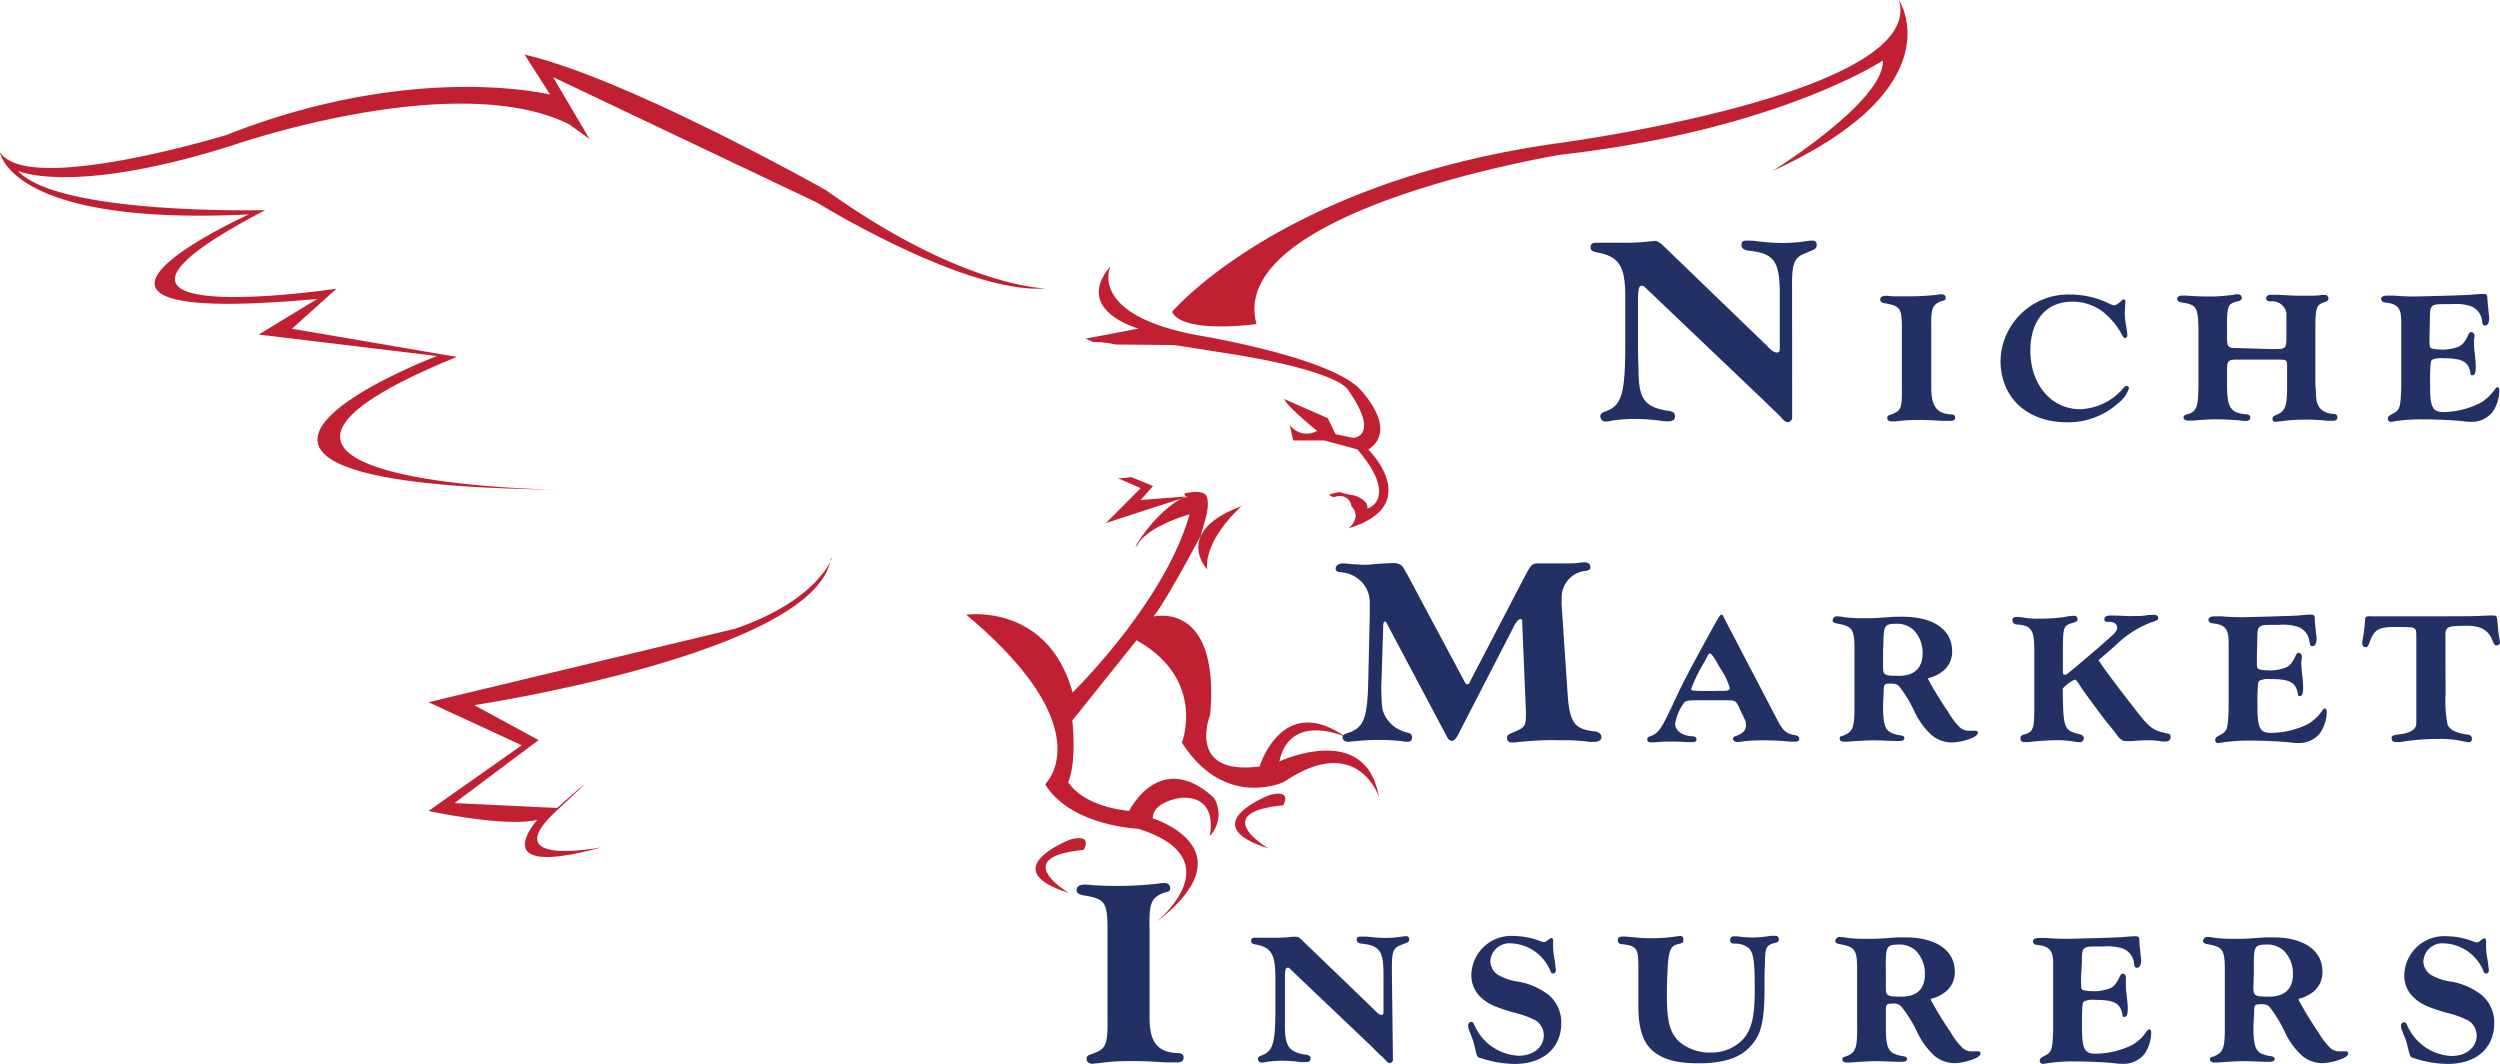
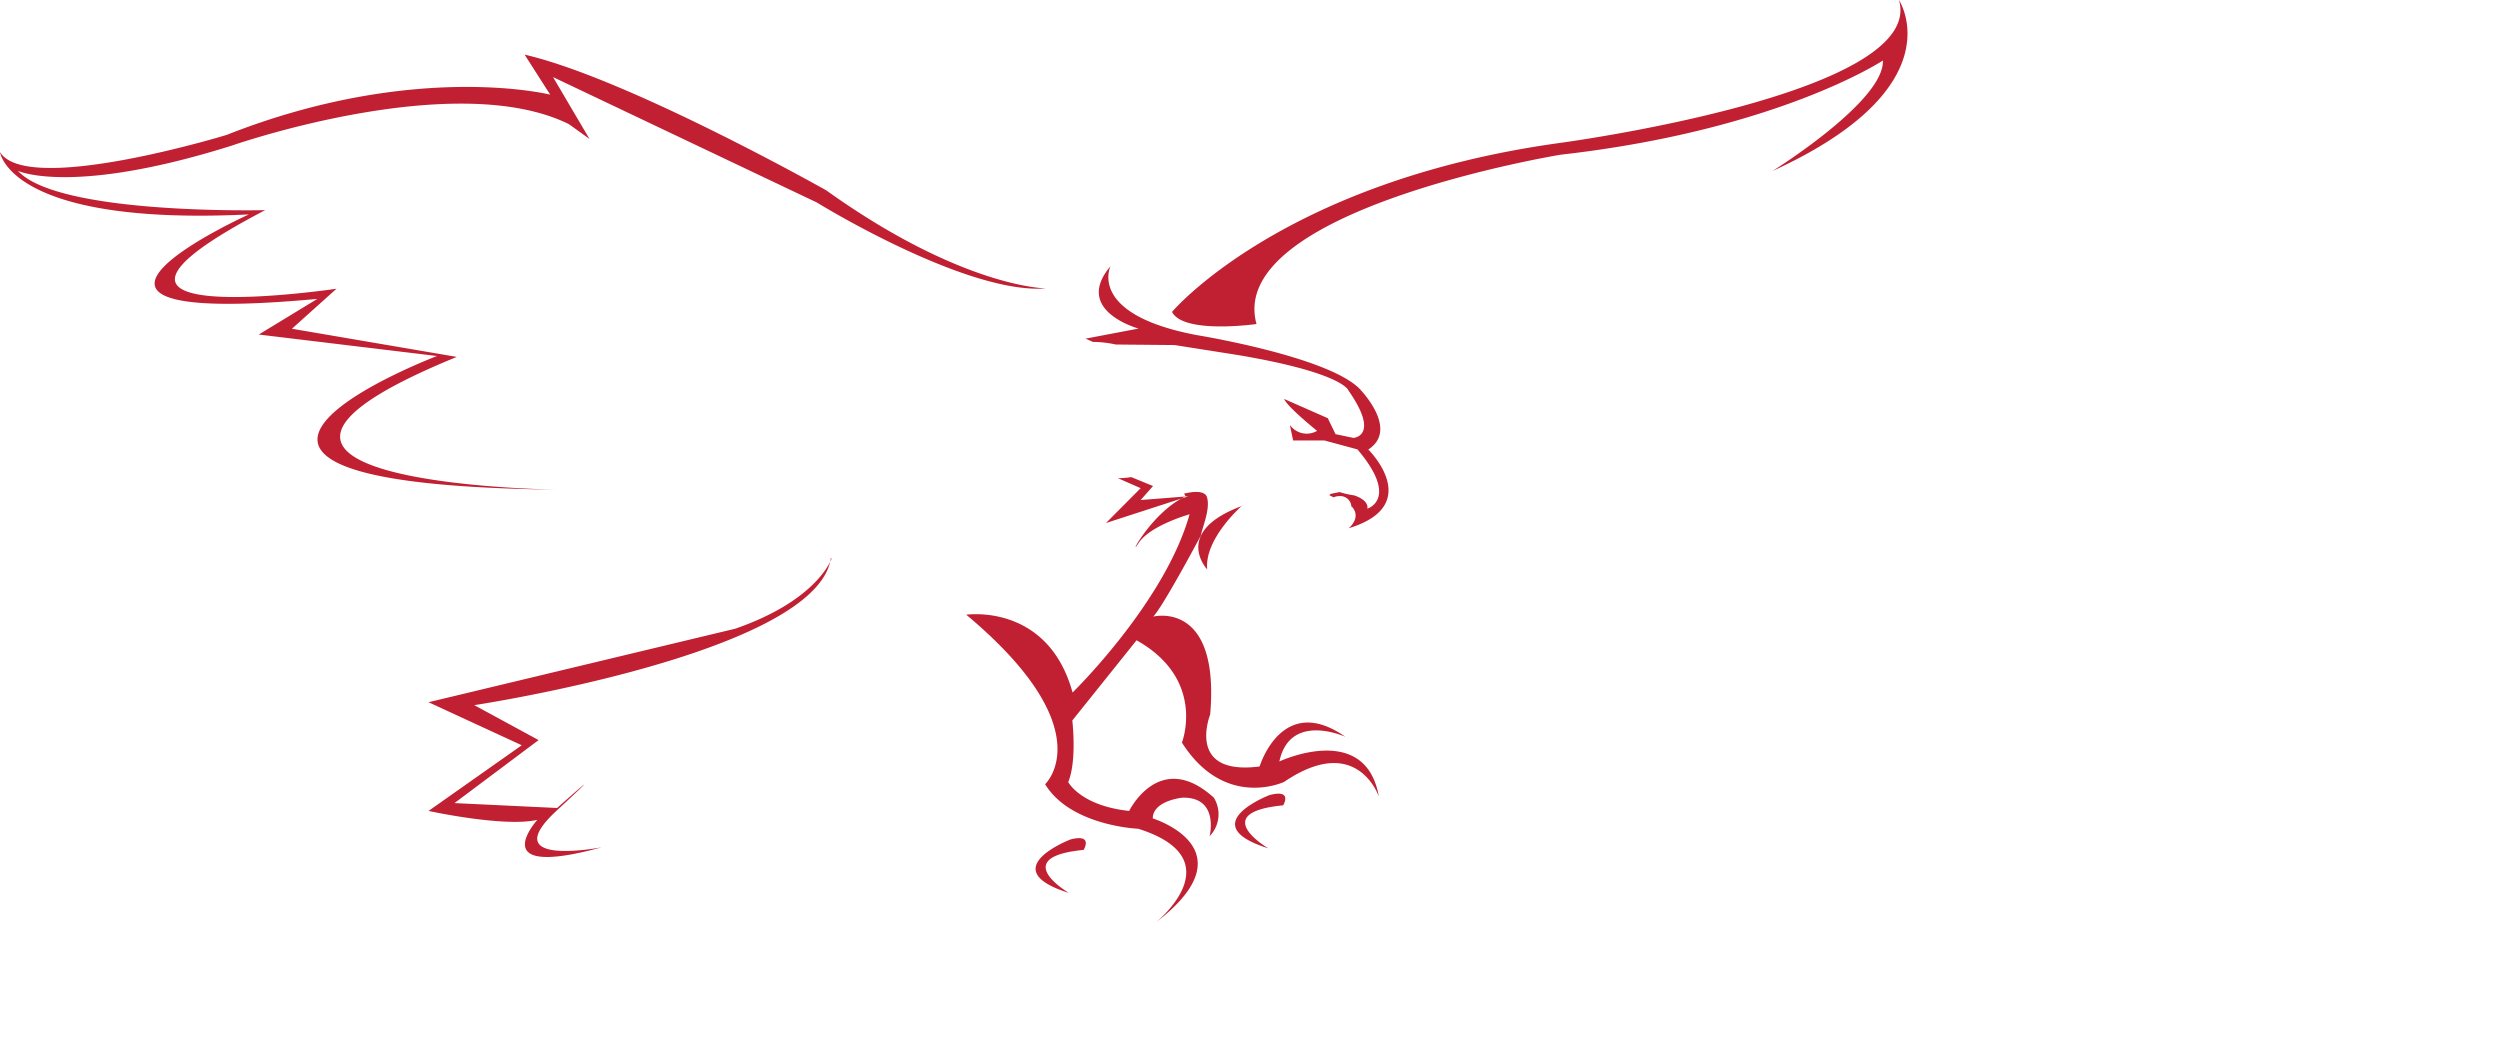
<svg xmlns="http://www.w3.org/2000/svg" height="119.4" viewBox="0 0 280.54 119.4" width="280.54">
  <path d="m128 56.11 5.36-.42-9.25 3 3.89-3.91-2.55-1.12q.75 0 1.5-.12l2.44 1zm25.57-5.68c3.52-2.33-1.11-6.91-1.11-6.91-3.79-3.58-18.13-5.91-18.13-5.91-12.39-2.33-9.71-7.74-9.71-7.74-4.25 5 3.15 7 3.15 7l-5.95 1.13.83.37a11.93 11.93 0 0 1 2.55.29l6.6.06 6.93 1.09c12 2 12.58 4 12.58 4 3.61 5.16.56 5.33.56 5.33l-2-.42-.87-1.79-4.9-2.16c.37.91 3.7 3.58 3.7 3.58a2.32 2.32 0 0 1 -3.06-.67l.37 1.75h3.52l3.7 1c4.72 5.57 1.11 6.65 1.11 6.65.18-1-1.48-1.49-1.48-1.49a9.44 9.44 0 0 1 -1.63-.37l-1 .2-.16.15.48.24a1.61 1.61 0 0 1 .66-.14 1.25 1.25 0 0 1 1.34 1.19h.06c1.11 1.25-.37 2.42-.37 2.42 8.57-2.61 2.19-8.85 2.19-8.85zm-10 35c1.21-5.58 7.4-2.75 7.4-2.75-7.12-5-9.62 3.33-9.62 3.33-8.32 1.08-5.55-5.82-5.55-5.82 1.11-12.9-6.38-11-6.38-11 1-1.11 3.91-6.43 5.32-9.07l.09-.35c.3-1.13.94-2.74.63-3.92-.22-.86-1.59-.69-2.59-.46a1.28 1.28 0 0 1 .16.32c-3.89 1.83-6.57 7.24-5.27 5.24s5.73-3.24 5.73-3.24c-2.77 9.9-13.13 20-13.13 20-2.78-10.07-11.93-8.73-11.93-8.73 15.41 12.9 8.85 19.02 8.85 19.02 2.86 4.7 10.45 5 10.45 5 10.82 3.41 2 10.49 2 10.49 10.73-8.24-.37-11.65-.37-11.65 0-2 3.33-2.33 3.33-2.33 4.16-.09 3.05 4.32 3.05 4.32a3.53 3.53 0 0 0 .47-4.32c-6.08-5.51-9.5 1.49-9.5 1.49-5.46-.58-6.84-3.24-6.84-3.24 1-2.41.46-6.91.46-6.91l7.21-9c7.86 4.41 5.09 11.48 5.09 11.48 4.81 7.57 11.47 4.41 11.47 4.41 8.23-5.58 10.63 1.66 10.63 1.66-1.48-8.52-11.19-3.94-11.19-3.94zm-2.57-49.07c-3.51-12.81 34.13-19 34.13-19 24.33-2.75 36.16-10.57 36.16-10.57.19 4.58-12.39 12.4-12.39 12.4 20.67-9.45 14.19-19.19 14.19-19.19 3.15 10.57-38.19 16.06-38.19 16.06-31.08 4.33-43.38 18.94-43.38 18.94 1.29 2.53 9.48 1.36 9.48 1.36zm-23.67-4s-9.35-.08-24.61-11c0 0-22.29-12.57-33.85-15.23l2.87 4.49s-15.22-3.8-36.31 4.52c0 0-22.43 6.86-25.43 1.92 0 0 1 8.32 27.93 7 0 0-28.3 12.81 7.68 9.48l-6.57 4 20 2.41s-37.83 14.4 13.59 15c0 0-46.42-.58-11.37-14.9l-18.5-3.16 5-4.49s-34.78 5.16-8-8.82c0 0-23.21.58-27.75-4.41 0 0 6 2.83 24-2.83 0 0 25-8.74 37.83-2.41l2.31 1.66-4.09-6.94 29.6 14.07s16.64 10.28 25.62 9.65zm-24 30.29s-1.48 4.66-10.82 7.9l-34.42 8.25 10.46 4.83-10.46 7.37s8.51 1.86 12.21 1c0 0-6.1 6.74 7.22 3.08 0 0-12 2.33-5.09-4.08s.09-.33.09-.33l-11.52-.55 9.44-7.07-7.22-3.92s38.44-5.82 40.01-16.47zm46.14-5.91c-8 2.92-4 7.16-4 7.16-.35-3.44 3.9-7.15 3.9-7.15zm-19.34 37.46s-8.69 3.33-.18 6c0 0-6.85-4 1.66-4.83 0-.01 1.11-1.84-1.48-1.17zm22.38-5s-8.69 3.32-.18 6c0 0-6.85-4 1.66-4.83.01 0 1.11-1.83-1.48-1.16z" fill="#c02032" />
-   <path d="m201.11 46.83a.52.52 0 0 1 -.51.54c-.19 0-.36-.12-.64-.42a12.9 12.9 0 0 0 -1-1l-1.48-1.44-12.81-12.2c-.25-.24-.25-.24-.41-.24-.39 0-.45.33-.45 2.25v3.54 1.5c0 .9.06 1.71.06 2.16 0 3.15.64 4.08 3 4.53.84.09 1.09.24 1.09.66s-.29.57-.74.57c-.22 0-.54 0-.83-.06a22.21 22.21 0 0 0 -2.79-.21 16.66 16.66 0 0 0 -2.8.21 3 3 0 0 1 -.61.09.61.61 0 0 1 -.61-.57c0-.27.13-.42.65-.6 1.76-.66 2.15-2 2.15-7.47v-4.89c.06-3.87-.61-5-3.21-5.46-.49-.09-.68-.24-.68-.57s.16-.51.61-.51h3.28a22.66 22.66 0 0 0 2.73-.15c.25 0 .48-.06.61-.06s.44.09.83.45l11.4 11c.16.15.32.3.45.45.45.45.73.63 1 .63s.32-.18.32-.48v-6.08c0-3.69-.64-4.56-3.43-4.86-.61-.09-.87-.27-.87-.66s.19-.48.64-.48c.26 0 .61 0 1 .06a27.37 27.37 0 0 0 2.89.21 18.36 18.36 0 0 0 2.56-.18 5.55 5.55 0 0 1 .87-.09q.48 0 .48.45c0 .45-.06.48-1.35 1s-1.44 1.29-1.41 4.11zm15.61-3.33c0 2 .57 2.89 2.14 3 .4 0 .54.1.54.35s-.16.38-.52.38h-.88c-1.32-.08-1.79-.1-2.56-.1a18.46 18.46 0 0 0 -2.74.16c-.18 0-.36 0-.47 0-.27 0-.45-.15-.45-.38s.11-.3.45-.4c1.12-.42 1.21-.65 1.19-3.07v-6.56c0-2.24-.16-2.52-1.8-2.83-.45-.07-.63-.19-.63-.44s.25-.42.61-.42a7.4 7.4 0 0 1 .78.06h1.35a28.12 28.12 0 0 0 3.6-.17 3.75 3.75 0 0 1 .54-.06c.29 0 .47.15.47.4s-.07.27-.52.38c-1 .42-1.14.82-1.1 3zm21.71-8.38a11.4 11.4 0 0 0 .16 1.51 5.65 5.65 0 0 1 .13 1c0 .16-.11.31-.24.31s-.25-.12-.45-.54a8.54 8.54 0 0 0 -2.03-2.4 5.7 5.7 0 0 0 -3.44-1.15c-2.92 0-4.72 2.08-4.72 5.5 0 3.8 2.36 6.57 5.58 6.57a6.66 6.66 0 0 0 4.6-2.08c.45-.52.48-.54.63-.54a.27.27 0 0 1 .25.29 3.54 3.54 0 0 1 -1.24 1.68 8.4 8.4 0 0 1 -5.7 2.12c-4.48 0-7.47-2.77-7.47-6.93a7.62 7.62 0 0 1 7.89-7.41 9.88 9.88 0 0 1 4.27 1 1.63 1.63 0 0 0 .61.21c.16 0 .36-.13.65-.38s.32-.3.41-.3.18.13.18.26zm16.57 4.05c1.55 0 1.57 0 1.57-1.49v-.8c0-.73 0-.88 0-1.74a1.6 1.6 0 0 0 -1.77-1.32c-.34 0-.5-.13-.5-.34s.18-.4.48-.4.4 0 .67 0 2 .11 2.74.11 2.09 0 2.27-.09h.43a.37.37 0 0 1 .4.38c0 .21-.13.34-.47.44-.87.27-1 .61-1 2.94v6.14c0 .15 0 .15.07 1.16 0 1.51.63 2.2 2 2.3.29 0 .4.15.4.38s-.16.38-.49.38h-.54a23.55 23.55 0 0 0 -2.66-.13 18.36 18.36 0 0 0 -2.54.17l-.67.08c-.25 0-.38-.12-.38-.33s.11-.32.45-.46c1-.42 1.21-.95 1.19-3.49v-1.56c0-.73 0-.86-.11-1s-.25-.15-1.46-.15h-4c-1.1 0-1.19.13-1.17 1.43v1.22c0 2.71.32 3.3 2.07 3.49.38 0 .54.14.54.37s-.2.38-.52.38a5.46 5.46 0 0 1 -.65-.06c-.52-.06-1.87-.13-2.79-.13-.6 0-1.95.09-2.42.15h-.54c-.34 0-.57-.12-.57-.33s.12-.28.34-.36c1.15-.29 1.33-.78 1.33-3.63v-6c-.05-2.43-.23-2.7-1.91-2.94-.32-.06-.48-.18-.48-.39s.21-.38.54-.38h.52c.65.06 1.53.1 2.38.1a17.81 17.81 0 0 0 2.84-.19 3.45 3.45 0 0 1 .51-.06.43.43 0 0 1 .47.4c0 .21-.13.32-.49.4-1.08.25-1.19.5-1.17 3v1c0 1.13.11 1.26 1.17 1.24zm17.63-1.6c0 1.31 0 1.31.12 1.45s.65.21 1.52.21a5.07 5.07 0 0 0 1.62-.33c.43-.19.72-.53 1.08-1.3.11-.24.2-.34.36-.34a.4.4 0 0 1 .34.44c0 .08 0 .27-.05.46a2.43 2.43 0 0 0 0 .36 7.75 7.75 0 0 0 .07 1 15.49 15.49 0 0 1 .13 1.59c0 .7-.09 1-.36 1s-.15 0-.31-.59c-.29-1-1-1.32-3-1.32a2.48 2.48 0 0 0 -1.19.16c-.2.13-.2.17-.27 1.6v1.22c0 2.52.27 3.06 1.53 3.06a9.48 9.48 0 0 0 4.16-1.05 5.15 5.15 0 0 0 1.6-1.53c.11-.14.2-.21.29-.21s.2.15.2.36a4.45 4.45 0 0 1 -.74 2.39 3 3 0 0 1 -2.32 1.14c-.2 0-.56 0-1-.07-1.05-.12-3-.21-4.54-.21a19.79 19.79 0 0 0 -3 .19 5.1 5.1 0 0 1 -.56.09.34.34 0 0 1 -.36-.34c0-.23.11-.34.51-.55.86-.46.9-.63 1-2.85v-7.52c0-1.55-.43-2-1.87-2.14a.44.44 0 0 1 -.4-.4c0-.23.27-.37.67-.37h.74c1 .08 1.67.1 2.25.1.92 0 6-.15 6.39-.19.6-.06 1.21-.1 1.39-.1.38 0 .49.08.49.44a12.64 12.64 0 0 0 .12 1.26c0 .36.09.75.09 1 0 .53-.18.84-.45.84s-.3-.1-.36-.61a2 2 0 0 0 -1.31-1.57 5.66 5.66 0 0 0 -2.11-.21c-1.62 0-1.84 0-2.11.19s-.32.48-.32 1.7zm-96.7 40.58c.25 3 .8 3.69 3.08 3.93.42.06.7.3.7.63s-.32.54-.8.54h-.54a20.6 20.6 0 0 0 -3.18-.18 35.63 35.63 0 0 0 -5.14.24 2.43 2.43 0 0 1 -.45 0 .45.45 0 0 1 -.48-.48c0-.36.06-.39 1.06-.81s1.06-.75 1.06-2l-.42-10c0-.48 0-.54-.22-.54s-.49.3-.9 1.17l-6.14 11.91c-.22.39-.41.57-.64.57s-.41-.15-.61-.57l-6.61-12.45c-.16-.33-.19-.36-.29-.36s-.19.09-.19.51l-.22 6.96v.12c.06 2.1.09 2.28.35 2.85a3.7 3.7 0 0 0 2.53 2c.45.12.58.24.58.57a.46.46 0 0 1 -.51.48c-.1 0-.35 0-.58-.06a22.29 22.29 0 0 0 -2.66-.15 26 26 0 0 0 -2.7.15c-.29 0-.55.06-.71.06-.38 0-.64-.21-.64-.48s.13-.33.42-.45c1.86-.57 2.28-1.47 2.44-5.07l.19-8.16v-.6c0-.36 0-.69 0-.87a3.36 3.36 0 0 0 -1-2.4 3.6 3.6 0 0 0 -2.34-1c-.36-.06-.49-.18-.49-.42s.29-.57.81-.57a8.42 8.42 0 0 1 1 .09c.45 0 .87.06 1.26.06s.8 0 1.51-.09c.89-.06 1.54-.09 1.89-.09a1.39 1.39 0 0 1 1 .33c.06.09.22.33.48.78l6.32 11.82c.32.63.36.66.52.66s.19-.06.32-.36l6.16-11.82c.68-1.29.8-1.38 1.51-1.38h.84s1.25 0 2.37 0c.42 0 .93 0 1.29-.06s.51-.06.67-.06c.39 0 .64.21.64.51s-.13.36-.48.45a2.92 2.92 0 0 0 -2 1 3 3 0 0 0 -.74 2.16 5.1 5.1 0 0 0 0 .81zm23.41 2.44c.72 1.4 1.06 1.72 2 1.89.4.06.56.19.56.42s-.18.33-.45.33h-.54a26.45 26.45 0 0 0 -3-.15 18.87 18.87 0 0 0 -2.27.11 4.51 4.51 0 0 1 -.7.08c-.24 0-.47-.17-.47-.36s.09-.25.41-.35c.69-.25 1.05-.63 1.05-1.14s0-.37-.69-1.84c-.45-1-.45-1-1.73-1h-2.41c-1.73 0-1.91 0-2.18.36a5.54 5.54 0 0 0 -.94 2.28c0 .72.69 1.28 1.75 1.39.49 0 .65.13.65.36s-.18.31-.49.31h-.63q-.57-.06-1.71-.06a13.66 13.66 0 0 0 -1.8.08h-.54a.32.32 0 0 1 -.36-.33c0-.17.07-.26.29-.34.95-.34 1.22-.69 2.57-3.57s1.68-3.48 4.45-8.54c.65-1.18.87-1.54 1-1.54s.16 0 .34.42zm-5.82-3.07c.4 0 .58-.1.58-.33a6.82 6.82 0 0 0 -.94-2l-.59-1c-.31-.57-.56-.86-.69-.86s-.12 0-.61.94a17.56 17.56 0 0 0 -1.48 3c0 .23 0 .25 1.37.27h.9zm17.79 1.6c0 2.58.27 3.06 1.71 3.36.54.08.68.14.68.35s-.18.32-.52.32h-.56c-.39 0-1.6-.07-2.45-.07-.65 0-2.18.09-2.81.15h-.45c-.29 0-.47-.14-.47-.35s.06-.23.31-.3c1.21-.44 1.37-.9 1.35-3.65v-6.07c0-2.29-.23-2.58-2-2.9-.32-.06-.45-.17-.45-.38a.48.48 0 0 1 .51-.42 4 4 0 0 1 .72.09 16.48 16.48 0 0 0 2.36.12c1 0 1.26 0 3.31-.16h1c3.42 0 5.51 1.47 5.51 3.85a2.77 2.77 0 0 1 -1.06 2.27 4.21 4.21 0 0 1 -1.46.73c-.14 0-.18.08-.18.15a41.14 41.14 0 0 0 2.25 3.67 7.82 7.82 0 0 0 1.34 1.76 1.5 1.5 0 0 0 1 .36h.45a1.32 1.32 0 0 1 .27 0c.18 0 .27.08.27.25s-.22.4-.76.61a6.72 6.72 0 0 1 -2.09.46 3.57 3.57 0 0 1 -2.32-.82 8.38 8.38 0 0 1 -2-2.79 14.22 14.22 0 0 0 -1.6-2.62c-.24-.3-.49-.38-1-.38-.72 0-.79.08-.79.88zm0-4.37c0 1 .09 1.09 1.78 1.09s2.65-.86 2.65-2.48a3.56 3.56 0 0 0 -1.08-2.73 2.75 2.75 0 0 0 -2-.63c-.61 0-.92.11-1.05.32s-.23.42-.25 1.41-.05 1.15-.05 1.28zm20.18 3.82c.07 3.07.25 3.44 1.73 3.78.43.1.61.23.61.48a.44.44 0 0 1 -.45.46 6.12 6.12 0 0 1 -.81-.1 11.09 11.09 0 0 0 -1.82-.13c-.76 0-2.34.11-3.1.21-.2 0-.41 0-.52 0-.27 0-.4-.15-.4-.42a.38.38 0 0 1 .31-.4c1.17-.32 1.26-.57 1.24-3.57v-6.02c0-2.08-.32-2.65-1.8-2.77-.45 0-.65-.19-.65-.48s.18-.38.47-.38a5.11 5.11 0 0 1 .81.08 8.72 8.72 0 0 0 1.66.11 19.8 19.8 0 0 0 2.7-.15 8 8 0 0 1 1.26-.17.36.36 0 0 1 .4.36c0 .25-.13.33-.56.44-1 .31-1.06.46-1.08 2.81v2.4c0 .54 0 .61.2.61s.18 0 .74-.47l.37-.29 2.3-1.96c.36-.3.36-.3 1.8-1.58.5-.44.68-.71.68-1a.62.62 0 0 0 -.43-.57 1.66 1.66 0 0 0 -.67-.06c-.23 0-.34-.11-.34-.32s.2-.4.67-.4.65 0 1.82.06a3.84 3.84 0 0 0 .63 0c.57 0 1.17 0 1.53-.07s.79-.06 1-.06.4.13.4.34-.09.29-.85.52a11.7 11.7 0 0 0 -4 2.62l-1.85 1.6c.63 1 1.85 2.6 4.34 5.82 1.48 1.87 1.78 2.05 3.44 2.43.27.06.31.13.31.4s-.22.48-.56.48h-.34a9.35 9.35 0 0 0 -1.66-.14 16.35 16.35 0 0 0 -1.82.1h-.58c-.43 0-.68-.16-1.11-.75-.06-.11-.44-.57-1-1.26-.75-.93-2.75-3.66-3.13-4.26s-.45-.63-.56-.63a3.91 3.91 0 0 0 -1.35 1zm21.77-5c0 1.31 0 1.31.12 1.45s.65.21 1.52.21a5.07 5.07 0 0 0 1.62-.33c.43-.19.72-.53 1.08-1.3.11-.24.2-.34.36-.34a.4.4 0 0 1 .34.44 3.85 3.85 0 0 1 -.05.46 2.43 2.43 0 0 0 0 .36 7.75 7.75 0 0 0 .07 1 15.49 15.49 0 0 1 .13 1.59c0 .69-.09 1-.36 1s-.15 0-.31-.59c-.29-1-1-1.32-3-1.32a2.5 2.5 0 0 0 -1.19.16c-.2.13-.2.17-.27 1.6v1.22c0 2.52.27 3.06 1.53 3.06a9.48 9.48 0 0 0 4.16-1 5 5 0 0 0 1.6-1.53c.11-.15.2-.21.29-.21s.2.15.2.36a4.36 4.36 0 0 1 -.74 2.39 3 3 0 0 1 -2.32 1.13c-.2 0-.56 0-1-.06-1.06-.12-3-.21-4.54-.21a19.84 19.84 0 0 0 -3 .19 4.59 4.59 0 0 1 -.56.08.33.33 0 0 1 -.36-.33c0-.23.11-.34.51-.55.86-.46.9-.63 1-2.85v-7.57c0-1.55-.43-2-1.87-2.14a.44.44 0 0 1 -.4-.4c0-.23.27-.38.67-.38h.75c1 .08 1.66.1 2.24.1.93 0 6-.15 6.39-.19.6-.06 1.21-.1 1.39-.1.38 0 .5.08.5.44a9.9 9.9 0 0 0 .11 1.26c0 .35.09.75.09 1 0 .53-.18.84-.45.84s-.29-.1-.36-.61a2 2 0 0 0 -1.31-1.57 5.66 5.66 0 0 0 -2.11-.21c-1.62 0-1.84 0-2.11.19s-.32.48-.32 1.7zm21.17 4.43a13.37 13.37 0 0 0 .22 3.28c.23.63 1 1 2.36 1.17a.42.42 0 0 1 .38.44.36.36 0 0 1 -.36.4 2.18 2.18 0 0 1 -.42-.06 11.87 11.87 0 0 0 -3-.31 26.37 26.37 0 0 0 -4.27.35h-.47c-.31 0-.49-.14-.49-.42s.06-.35 1-.46c1.15-.16 1.73-.56 1.77-1.19v-.61-1.14-7.3c0-1.35 0-1.41-.16-1.58s-.36-.21-2.13-.21c-2 0-2.43.25-3 1.83-.11.33-.22.44-.42.44s-.36-.17-.36-.46a3.5 3.5 0 0 1 .09-.63 17.26 17.26 0 0 0 .22-1.87c0-.4.09-.51.38-.51a1.29 1.29 0 0 1 .3 0h1.14 3 2.57c3.82 0 4.74 0 6.51-.09a3 3 0 0 1 .39 0c.51 0 .51 0 .6 1s.12 1.16.16 1.39a4.35 4.35 0 0 1 .09.6.33.33 0 0 1 -.34.36c-.27 0-.27 0-.65-.9a2.32 2.32 0 0 0 -1.19-1.07 4.49 4.49 0 0 0 -1.55-.23c-1.55 0-2.07.08-2.25.38s-.11.31-.13 1.49zm-145.43 35.91c-.07 2.91.8 4.14 3.05 4.26.57 0 .77.15.77.51s-.23.54-.74.54h-1.25c-1.9-.12-2.57-.15-3.66-.15a25.09 25.09 0 0 0 -3.92.24c-.26 0-.51.06-.68.06-.38 0-.64-.21-.64-.54s.16-.42.64-.57c1.61-.6 1.74-.93 1.71-4.38v-9.39c0-3.21-.23-3.6-2.57-4-.64-.09-.9-.27-.9-.63s.35-.6.87-.6a10.47 10.47 0 0 1 1.12.09c.48 0 1 .06 1.93.06a41.56 41.56 0 0 0 5.13-.24 5.15 5.15 0 0 1 .77-.09c.42 0 .68.21.68.57s-.1.39-.74.54c-1.45.6-1.64 1.17-1.57 4.35zm27.31 5a.37.37 0 0 1 -.36.38c-.14 0-.25-.09-.45-.3a7 7 0 0 0 -.7-.67l-1-1-9-8.56c-.18-.17-.18-.17-.29-.17-.27 0-.32.23-.32 1.57v2.48 1 1.51c0 2.21.45 2.86 2.12 3.17.58.06.76.17.76.46s-.2.4-.52.4c-.15 0-.38 0-.58 0a16.86 16.86 0 0 0 -2-.15 11.87 11.87 0 0 0 -1.95.15 2.26 2.26 0 0 1 -.43.06.42.42 0 0 1 -.43-.4c0-.18.09-.29.45-.42 1.24-.46 1.51-1.4 1.51-5.22v-3.4c0-2.7-.43-3.5-2.25-3.82-.34-.06-.47-.16-.47-.4s.11-.35.43-.35h2.29a14.47 14.47 0 0 0 1.91-.11h.43c.2 0 .31.06.58.32l8 7.7c.11.11.22.21.31.32.32.31.52.44.68.44s.22-.13.22-.34v-4.26c0-2.58-.45-3.19-2.4-3.4-.43-.06-.61-.19-.61-.46s.14-.34.45-.34.43 0 .7 0a18.17 18.17 0 0 0 2 .15 12.11 12.11 0 0 0 1.8-.13 4 4 0 0 1 .61-.06.29.29 0 0 1 .33.32c0 .31 0 .33-.94.67s-1 .9-1 2.87zm8.53-3.36a1.48 1.48 0 0 1 -.09-.46.39.39 0 0 1 .34-.42c.14 0 .23.08.34.31a5.71 5.71 0 0 0 5 3.49c1.66 0 2.81-1 2.81-2.29a2 2 0 0 0 -.93-1.68 10.75 10.75 0 0 0 -2.54-.9c-2.11-.63-2.9-1-3.66-1.75a3.39 3.39 0 0 1 -1-2.56 4.48 4.48 0 0 1 4.76-4.26 8.66 8.66 0 0 1 3.11.63.74.74 0 0 0 .27.06.66.66 0 0 0 .42-.21c.25-.19.36-.25.45-.25s.16.11.16.29a.89.89 0 0 1 0 .19v.26a8.2 8.2 0 0 0 .18 1.73c.13 1.07.13 1.07.13 1.17a.32.32 0 0 1 -.29.34c-.18 0-.27-.09-.36-.38a5 5 0 0 0 -4.36-3 2.14 2.14 0 0 0 -2.34 2 1.87 1.87 0 0 0 .79 1.49 6 6 0 0 0 2.31.8 7.65 7.65 0 0 1 3.49 1.54 4 4 0 0 1 1.37 3.12c0 2.8-2.05 4.58-5.24 4.58a12.31 12.31 0 0 1 -3.71-.63c-.49-.13-.49-.13-.72-1.09a8.39 8.39 0 0 0 -.27-1zm19-7.43c0-1.7-.27-2-1.84-2.17-.31 0-.45-.19-.45-.46s.16-.4.59-.4c.22 0 .22 0 1.64.13a13.68 13.68 0 0 0 1.39.06 18.08 18.08 0 0 0 2.9-.19 3 3 0 0 1 .49-.06c.23 0 .34.13.34.44s0 .34-.67.5-.86.61-1 1.56c-.09.61-.18 2.56-.18 4.14 0 2.87.31 4.11 1.26 5.1a5.16 5.16 0 0 0 3.71 1.34 4.83 4.83 0 0 0 3.7-1.62c.9-1.17 1.19-2.52 1.19-5.54 0-3.25-.15-4.16-.78-4.64a2.44 2.44 0 0 0 -1.46-.42c-.39 0-.52-.13-.52-.38s.13-.42.36-.44h.43a12 12 0 0 0 1.77.13 11.58 11.58 0 0 0 2-.19h.45c.29 0 .45.13.45.38s-.07.33-.36.4c-1 .23-1.17.52-1.19 1.91 0 .19 0 .33-.05 1.53v1.49c0 4.14-.41 5.61-1.89 7-1.12 1.07-2.92 1.6-5.53 1.6-2.36 0-3.95-.42-5.06-1.34s-1.68-2.46-1.68-5.06v-2.5-2.35zm27.78 7c0 2.58.27 3.06 1.71 3.36.54.08.67.14.67.35s-.18.32-.52.32h-.56c-.38 0-1.59-.07-2.45-.07-.65 0-2.18.09-2.81.15h-.45c-.29 0-.47-.14-.47-.35s.07-.23.31-.3c1.22-.44 1.38-.9 1.35-3.65v-6.09c0-2.29-.22-2.58-2-2.9-.31-.06-.45-.17-.45-.38a.49.49 0 0 1 .52-.42 4 4 0 0 1 .72.09 16.38 16.38 0 0 0 2.36.12c1 0 1.26 0 3.3-.16h1c3.42 0 5.51 1.47 5.51 3.85a2.77 2.77 0 0 1 -1.06 2.27 4 4 0 0 1 -1.46.73c-.13 0-.18.08-.18.15a41.14 41.14 0 0 0 2.25 3.67 7.68 7.68 0 0 0 1.35 1.76 1.47 1.47 0 0 0 1 .36h.45a1.37 1.37 0 0 1 .27 0c.18 0 .27.08.27.25s-.22.4-.76.61a6.61 6.61 0 0 1 -2.09.46 3.59 3.59 0 0 1 -2.32-.82 8.53 8.53 0 0 1 -2-2.79 14.39 14.39 0 0 0 -1.68-2.69 1.13 1.13 0 0 0 -1-.38c-.72 0-.78.08-.78.88zm0-4.37c0 1 .09 1.09 1.77 1.09s2.61-.84 2.61-2.48a3.59 3.59 0 0 0 -1.07-2.73 2.76 2.76 0 0 0 -2-.63c-.61 0-.93.11-1.06.32s-.23.42-.25 1.41 0 1.15 0 1.28zm21.91-1.18c0 1.31 0 1.31.11 1.45s.65.21 1.53.21a5.18 5.18 0 0 0 1.62-.33c.42-.19.71-.53 1.07-1.3.12-.24.21-.34.36-.34a.4.4 0 0 1 .34.44v.46a1.63 1.63 0 0 0 0 .36c0 .27 0 .61.07 1 .11 1 .14 1.32.14 1.59 0 .69-.09 1-.36 1s-.16 0-.32-.59c-.29-1-1-1.32-3-1.32a2.53 2.53 0 0 0 -1.2.16c-.2.13-.2.17-.26 1.6v1.22c0 2.52.26 3.06 1.52 3.06a9.48 9.48 0 0 0 4.16-1 5 5 0 0 0 1.6-1.53c.11-.15.2-.21.29-.21s.2.15.2.36a4.36 4.36 0 0 1 -.74 2.39 3 3 0 0 1 -2.31 1.13c-.21 0-.57 0-1-.06-1.06-.12-3-.21-4.54-.21a19.84 19.84 0 0 0 -3 .19 4.59 4.59 0 0 1 -.56.08.34.34 0 0 1 -.36-.33c0-.23.11-.34.51-.55.86-.46.9-.63 1-2.85v-7.48c0-1.55-.43-2-1.86-2.14a.44.44 0 0 1 -.41-.4c0-.23.27-.38.68-.38h.74c1 .08 1.66.1 2.25.1.92 0 6-.15 6.38-.19.61-.06 1.21-.1 1.39-.1.38 0 .5.08.5.44a9.9 9.9 0 0 0 .11 1.26c0 .35.09.75.09 1 0 .53-.18.84-.45.84s-.29-.1-.36-.61a2 2 0 0 0 -1.3-1.57 5.76 5.76 0 0 0 -2.12-.21c-1.62 0-1.84 0-2.11.19s-.31.48-.31 1.7zm19.34 5.55c0 2.58.27 3.06 1.71 3.36.54.08.67.14.67.35s-.18.32-.51.32h-.56c-.39 0-1.6-.07-2.45-.07-.66 0-2.19.09-2.81.15h-.45c-.3 0-.48-.14-.48-.35s.07-.23.32-.3c1.21-.44 1.37-.9 1.35-3.65v-6.09c0-2.29-.23-2.58-2-2.9-.31-.06-.44-.17-.44-.38a.48.48 0 0 1 .51-.42 4 4 0 0 1 .72.09 16.48 16.48 0 0 0 2.36.12c1 0 1.26 0 3.31-.16h1c3.41 0 5.5 1.47 5.5 3.85a2.79 2.79 0 0 1 -1.05 2.27 4.21 4.21 0 0 1 -1.46.73c-.14 0-.18.08-.18.15a40.19 40.19 0 0 0 2.24 3.67 8 8 0 0 0 1.35 1.76 1.48 1.48 0 0 0 1 .36h.45a1.32 1.32 0 0 1 .27 0c.18 0 .27.08.27.25s-.23.4-.77.61a6.61 6.61 0 0 1 -2.09.46 3.56 3.56 0 0 1 -2.31-.82 8.38 8.38 0 0 1 -2-2.79 14.82 14.82 0 0 0 -1.6-2.62c-.24-.3-.49-.38-1-.38-.72 0-.79.08-.79.88zm0-4.37c0 1 .09 1.09 1.78 1.09s2.65-.86 2.65-2.48a3.56 3.56 0 0 0 -1.08-2.73 2.75 2.75 0 0 0 -2-.63c-.61 0-.92.11-1.06.32s-.22.42-.24 1.41 0 1.15 0 1.28zm16.65 4.83a1.24 1.24 0 0 1 -.09-.46.39.39 0 0 1 .34-.42c.13 0 .22.08.34.31a5.71 5.71 0 0 0 5 3.49c1.67 0 2.81-1 2.81-2.29a2 2 0 0 0 -.92-1.68 10.75 10.75 0 0 0 -2.54-.9c-2.11-.63-2.9-1-3.66-1.75a3.35 3.35 0 0 1 -1-2.56 4.48 4.48 0 0 1 4.76-4.26 8.57 8.57 0 0 1 3.1.63.74.74 0 0 0 .27.06.66.66 0 0 0 .43-.21c.25-.19.36-.25.45-.25s.16.11.16.29a.61.61 0 0 1 0 .19v.23a8.2 8.2 0 0 0 .18 1.73c.14 1.07.14 1.07.14 1.17a.32.32 0 0 1 -.29.34c-.18 0-.27-.09-.36-.38a5 5 0 0 0 -4.36-3 2.14 2.14 0 0 0 -2.34 2 1.86 1.86 0 0 0 .78 1.49 6 6 0 0 0 2.32.8 7.6 7.6 0 0 1 3.48 1.54 4 4 0 0 1 1.37 3.12c0 2.8-2 4.58-5.23 4.58a12.26 12.26 0 0 1 -3.71-.63c-.49-.13-.49-.13-.72-1.09-.11-.46-.23-.93-.27-1z" fill="#223064" />
</svg>